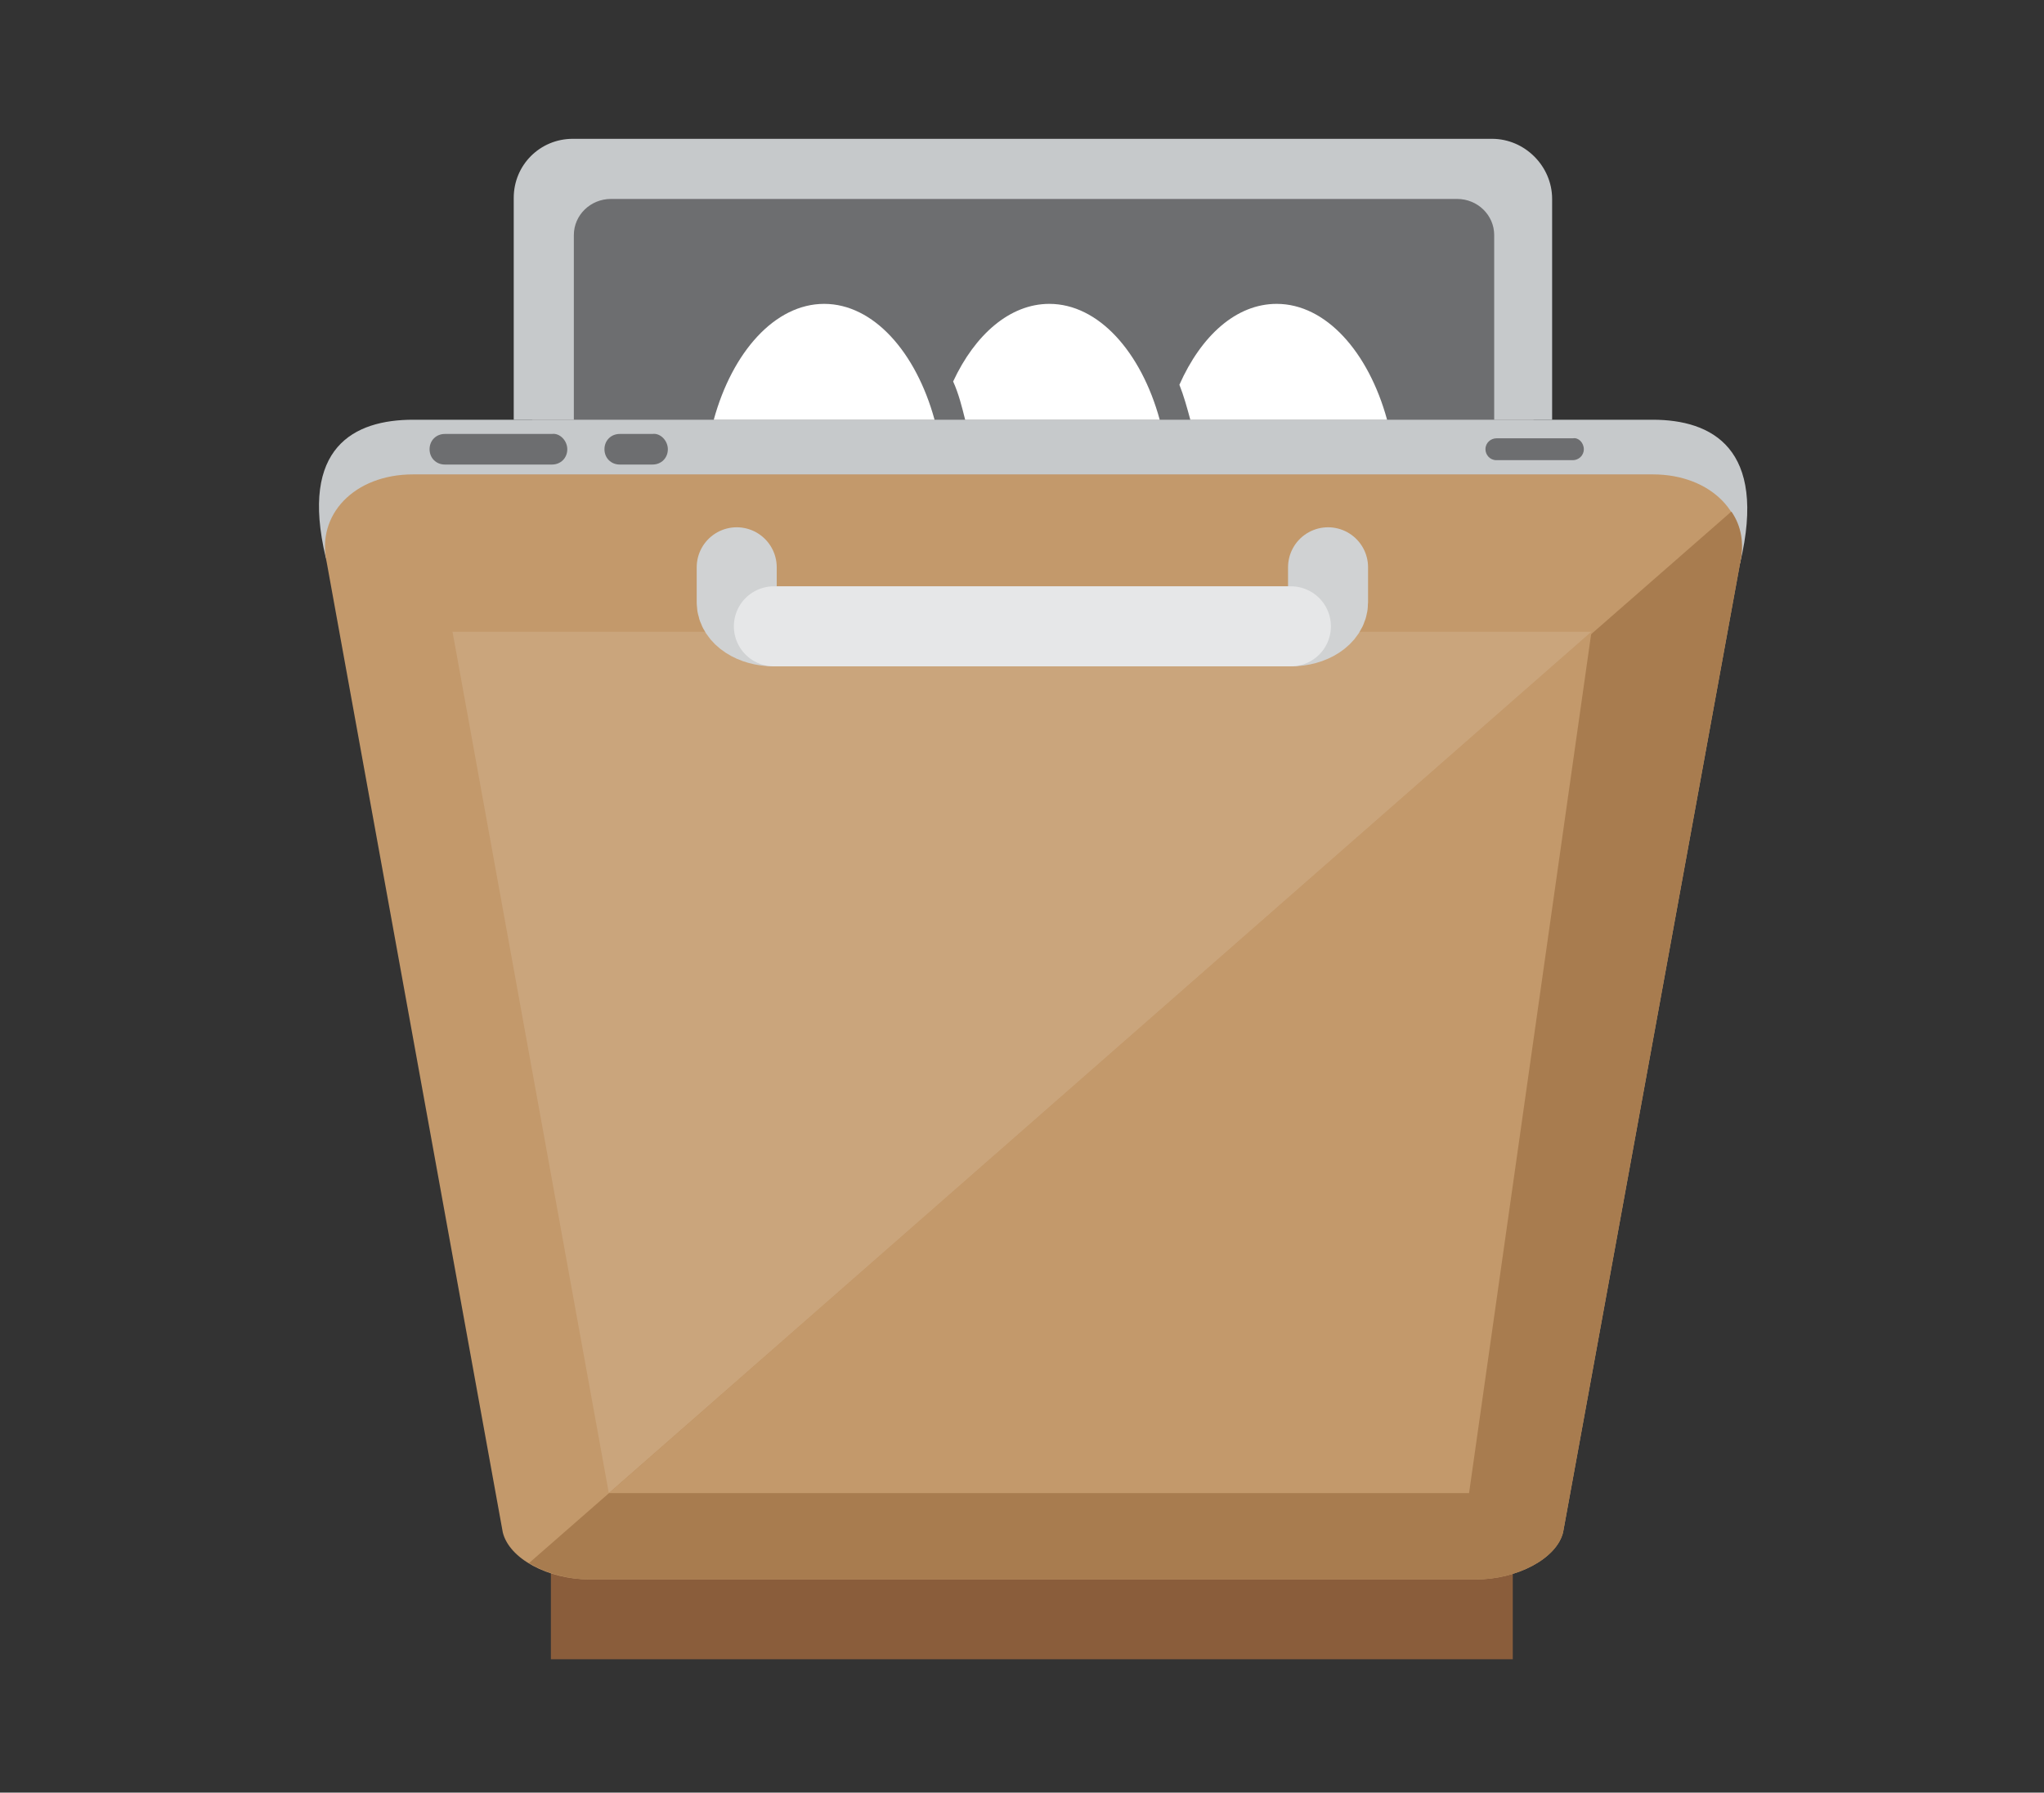
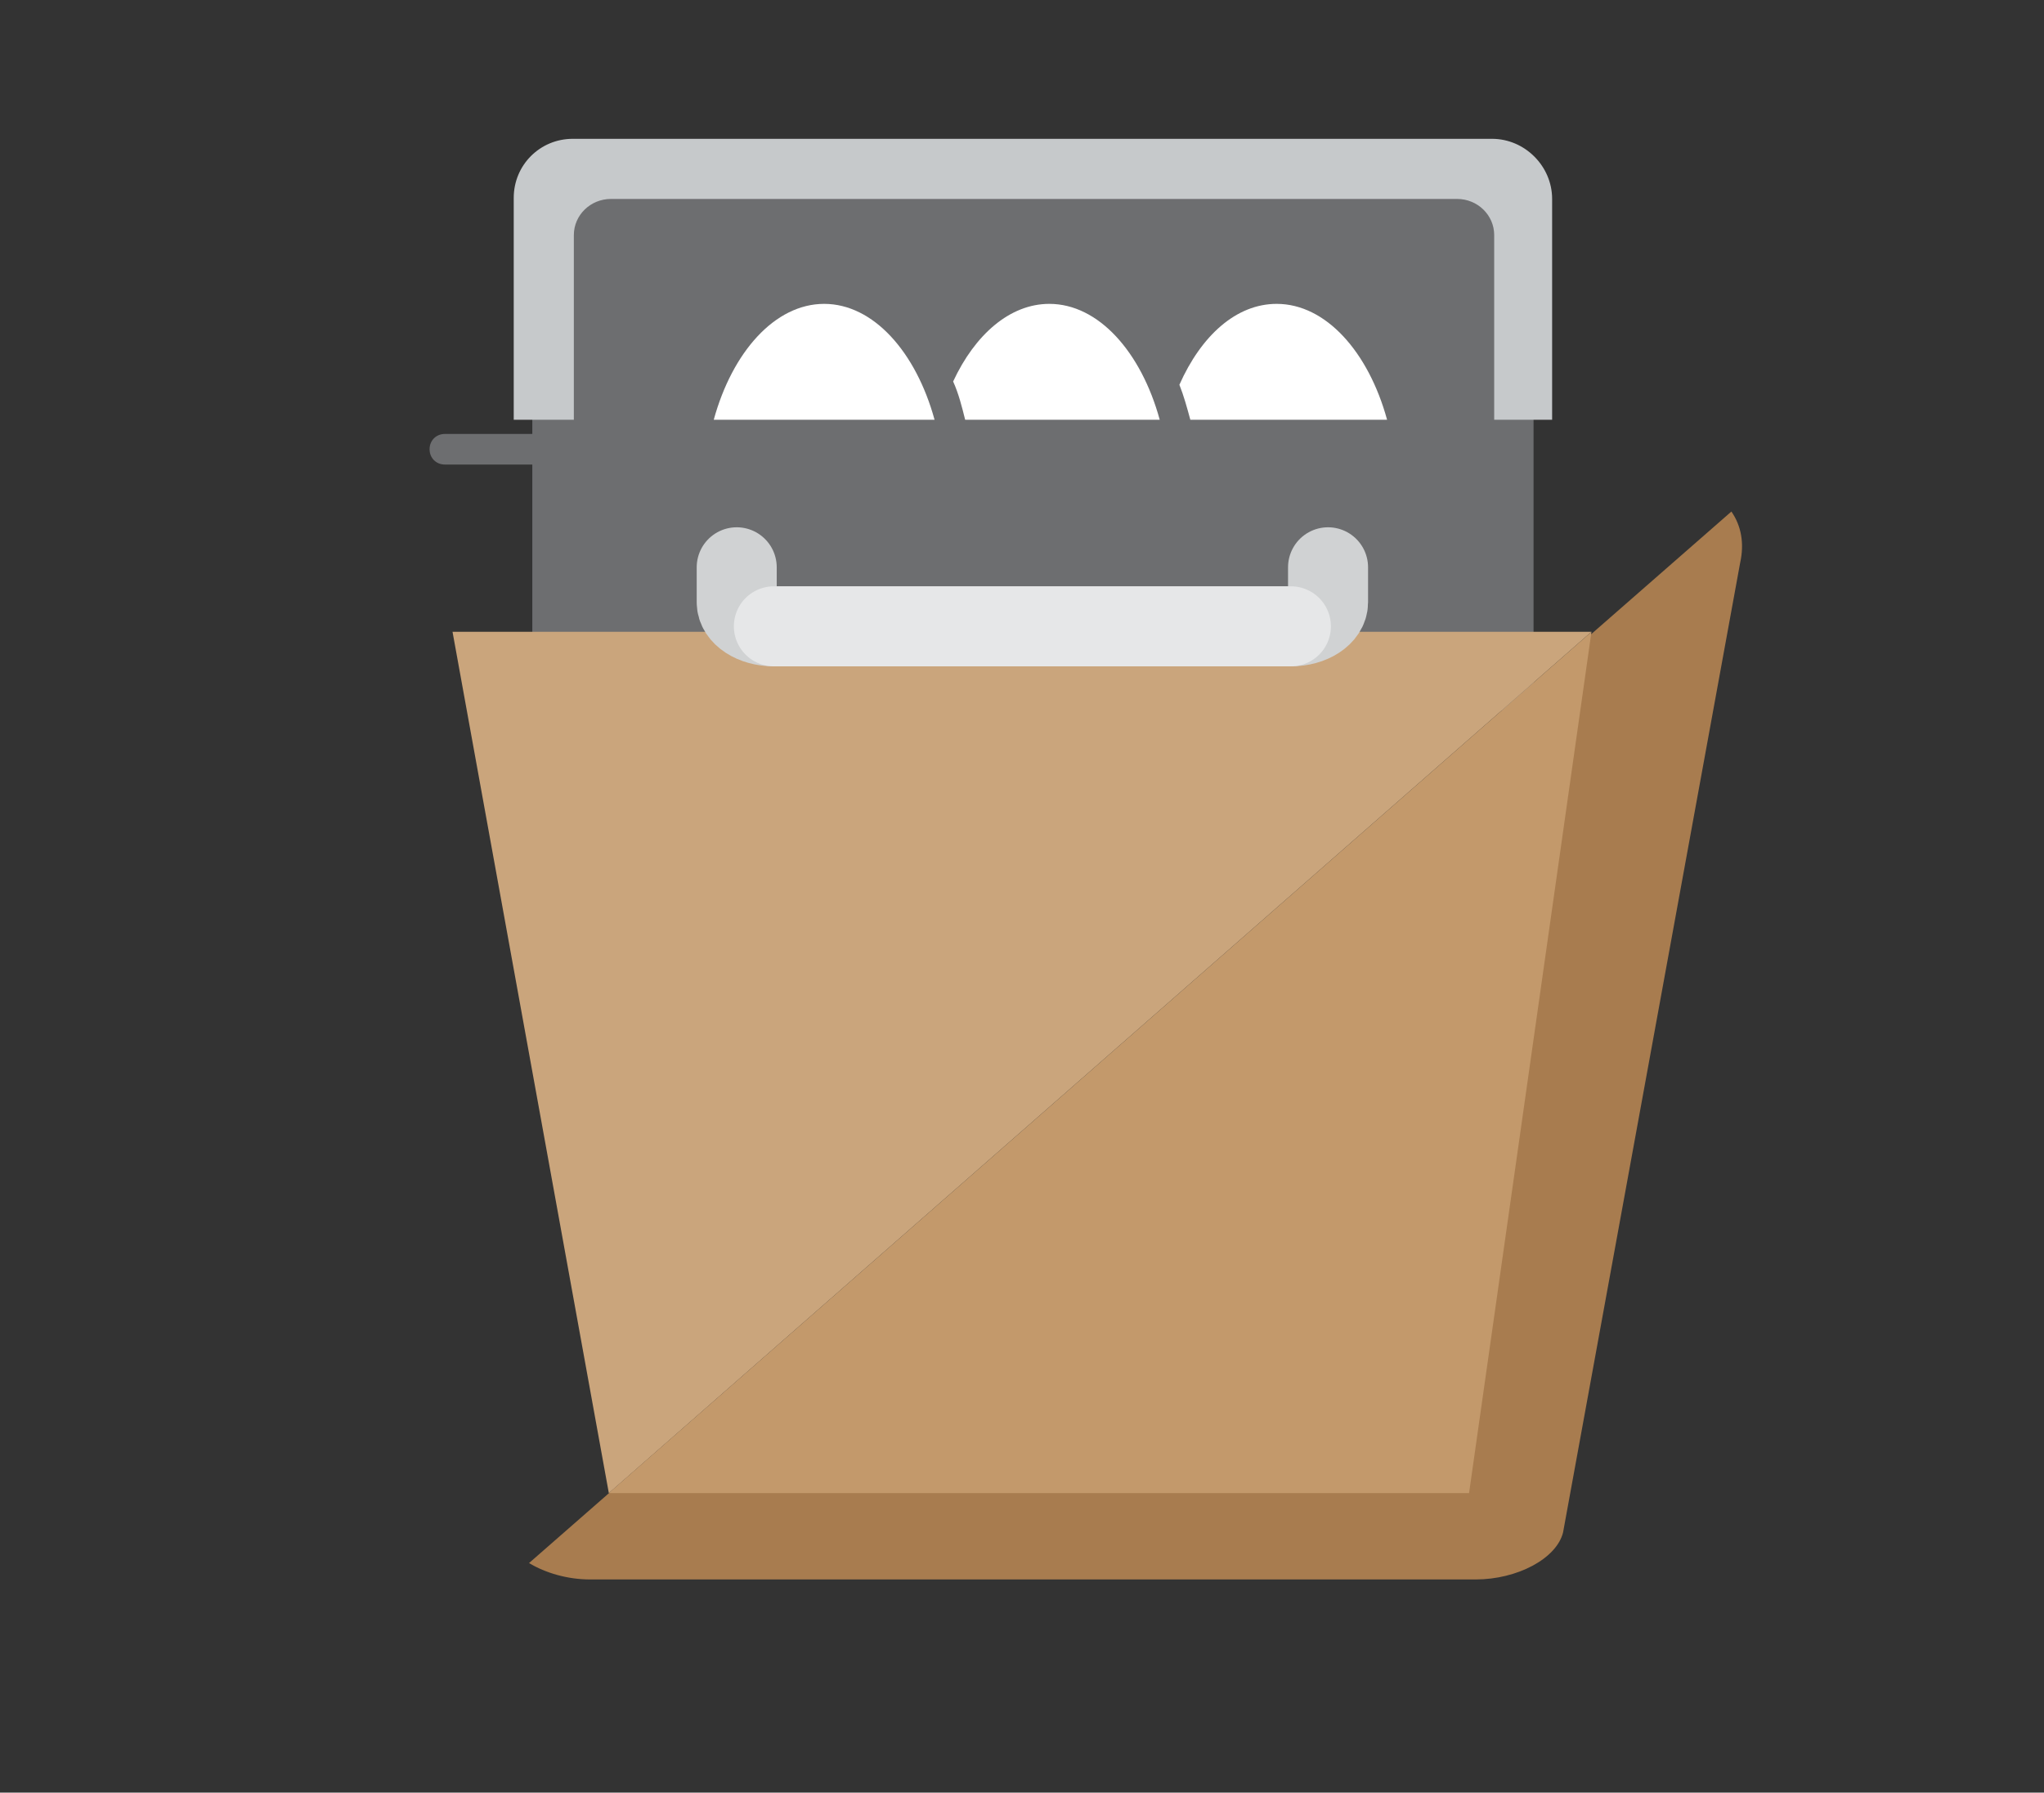
<svg xmlns="http://www.w3.org/2000/svg" version="1.1" id="Layer_1" x="0px" y="0px" viewBox="0 0 187 164" style="enable-background:new 0 0 187 164;" xml:space="preserve">
  <rect x="0" y="0" width="187" height="164" fill="#333333" stroke="none" />
  <style type="text/css">
	.st0{fill:#6D6E70;}
	.st1{fill:#C6C9CB;}
	.st2{fill:#8A5D3B;}
	.st3{fill:#C3996B;}
	.st4{fill:#FFFFFF;}
	.st5{fill:#A87C4F;}
	.st6{fill:#CAA57C;}
	.st7{fill:none;stroke:#D0D2D3;stroke-width:7.321;stroke-linecap:round;stroke-miterlimit:10;}
	.st8{fill:none;stroke:#E6E7E8;stroke-width:7.321;stroke-linecap:round;stroke-miterlimit:10;}
</style>
  <g>
    <rect x="48.7" y="15.9" class="st0" width="91.6" height="49.1" />
-     <path id="XMLID_17_" class="st1" d="M151.2,38.4H37.8c-5.4,0-10.4,2.5-8,12.6l0.7,1.1C31,54.5,61.7,66,65.6,66h81   c3.8,0,7.4-1.9,8-4.3l4.6-10.2C161.7,41,156.6,38.4,151.2,38.4z M117.7,52.3c-0.1,1.6-1.8,2.8-3.7,2.8H78c-1.9,0-3.6-1.3-3.7-2.8   l-0.2-2.6c-0.1-1.6,1.4-2.9,3.4-2.9h37c2,0,3.5,1.3,3.4,2.9L117.7,52.3z M143,50c-2.5,0-4.9,3.1-4.6,1.1c0.3-2,2.7-3.7,5.2-3.7   c2.5,0,4.3,1.7,3.9,3.7C147.2,53.1,145.5,50,143,50z" />
-     <rect x="50.4" y="139.9" class="st2" width="88" height="11.9" />
-     <path id="XMLID_15_" class="st3" d="M151.2,43.4H37.8c-5.4,0-8.9,3.7-7.9,8.1L46,140.2c0.6,2.4,4.1,4.3,8,4.3h81   c3.8,0,7.4-1.9,8-4.3l16.2-88.7C160.1,47.1,156.6,43.4,151.2,43.4z" />
    <g>
      <path id="XMLID_14_" class="st4" d="M106.1,38.4c-1.7-6.2-5.6-10.6-10.1-10.6c-3.6,0-6.8,2.8-8.8,7.1c0.5,1.1,0.8,2.3,1.1,3.5    H106.1z" />
      <path id="XMLID_9_" class="st4" d="M85.5,38.4c-1.7-6.2-5.6-10.6-10.1-10.6c-4.5,0-8.4,4.4-10.1,10.6H85.5z" />
      <path id="XMLID_7_" class="st4" d="M126.9,38.4c-1.7-6.2-5.6-10.6-10.1-10.6c-3.7,0-6.9,2.9-8.9,7.4c0.4,1,0.7,2.1,1,3.2H126.9z" />
    </g>
    <path id="XMLID_6_" class="st1" d="M136.5,12.7H52.4c-3,0-5.4,2.4-5.4,5.4v20.3h5.5V21.5c0-1.8,1.5-3.3,3.4-3.3h77.4   c1.9,0,3.4,1.5,3.4,3.3v16.9h5.3V18.2C142,15.2,139.5,12.7,136.5,12.7z" />
    <path class="st5" d="M135,144.5c3.8,0,7.4-1.9,8-4.3l16.2-88.7c0.4-1.8,0.1-3.4-0.8-4.7L48.4,143c1.5,0.9,3.5,1.5,5.6,1.5H135z" />
    <polygon class="st6" points="41.4,57.8 55.7,136.6 145.6,57.8  " />
    <polygon class="st3" points="55.7,136.6 134.4,136.6 145.6,57.8  " />
    <path class="st7" d="M67.4,51.9v3.2c0,1.2,1.5,2.2,3.4,2.2h47.3c1.9,0,3.4-1,3.4-2.2v-3.2" />
    <line class="st8" x1="70.8" y1="57.3" x2="118.1" y2="57.3" />
    <path class="st0" d="M51.9,41.1c0,0.8-0.6,1.4-1.4,1.4h-9.8c-0.8,0-1.4-0.6-1.4-1.4l0,0c0-0.8,0.6-1.4,1.4-1.4h9.8   C51.2,39.6,51.9,40.3,51.9,41.1L51.9,41.1z" />
-     <path class="st0" d="M144.9,41.1c0,0.6-0.5,1-1,1h-7c-0.6,0-1-0.5-1-1l0,0c0-0.6,0.5-1,1-1h7C144.4,40,144.9,40.5,144.9,41.1   L144.9,41.1z" />
-     <path class="st0" d="M61.1,41.1c0,0.8-0.6,1.4-1.4,1.4h-3c-0.8,0-1.4-0.6-1.4-1.4l0,0c0-0.8,0.6-1.4,1.4-1.4h3   C60.4,39.6,61.1,40.3,61.1,41.1L61.1,41.1z" />
  </g>
</svg>